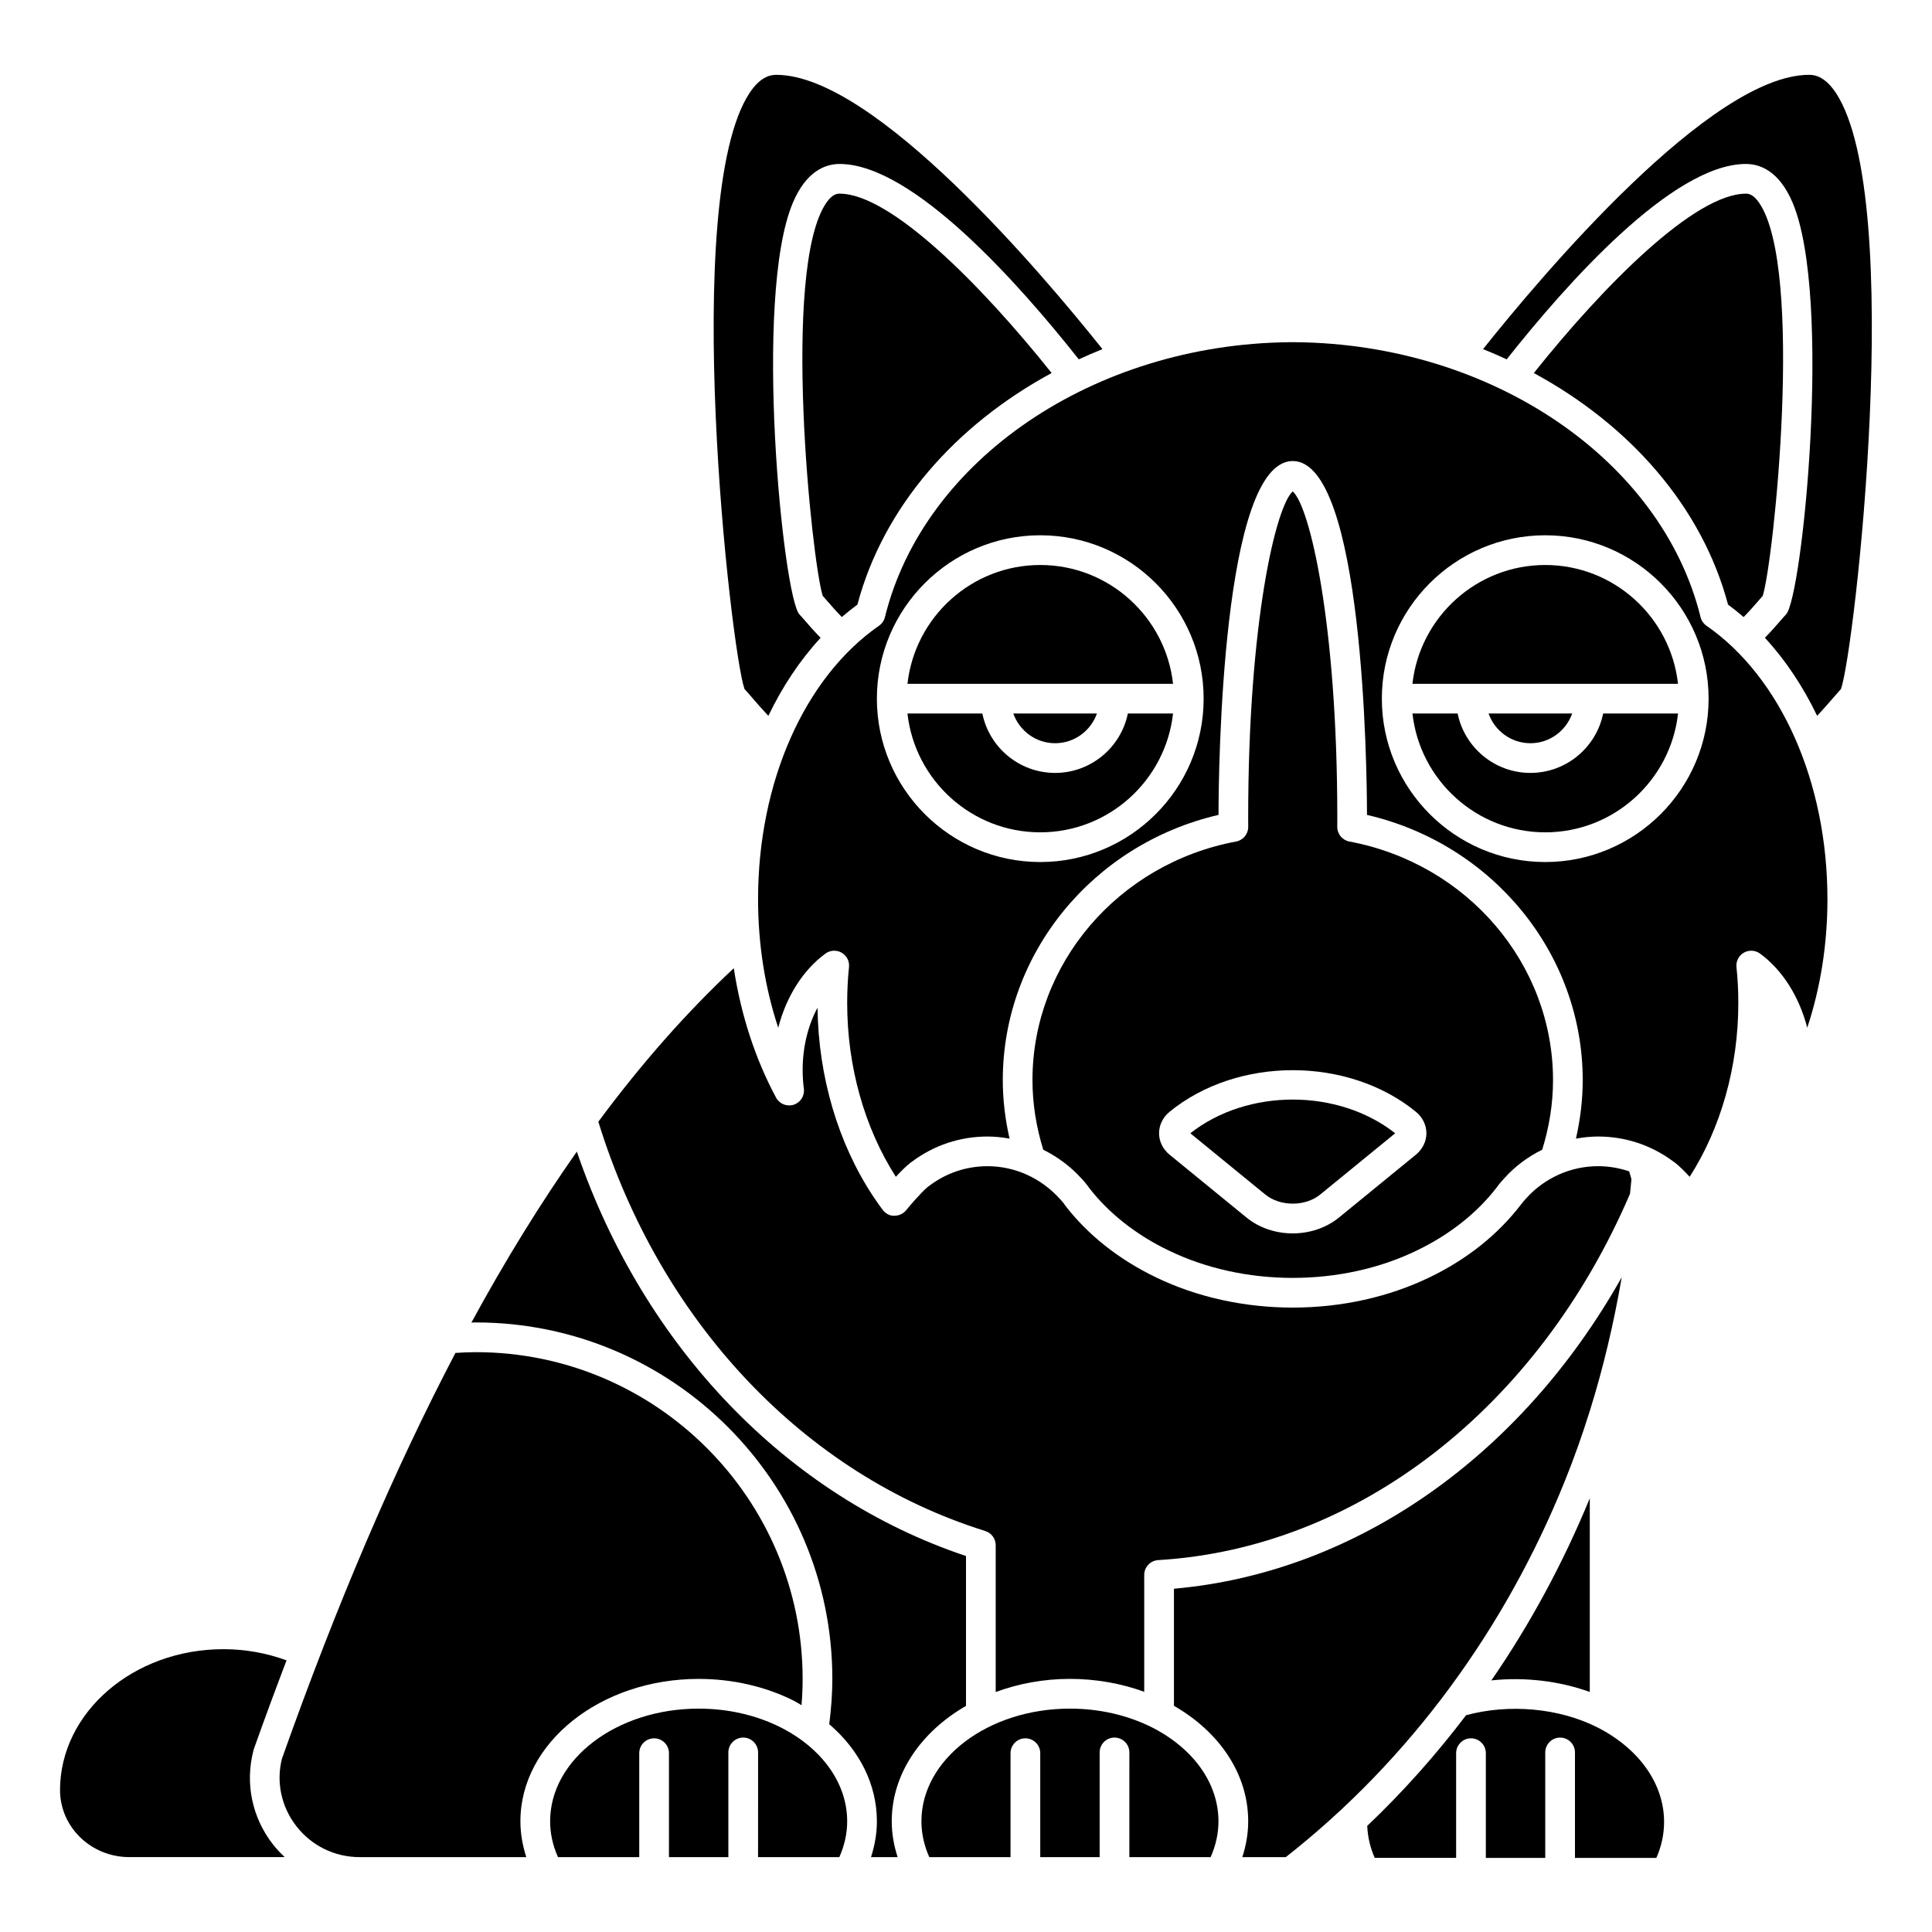
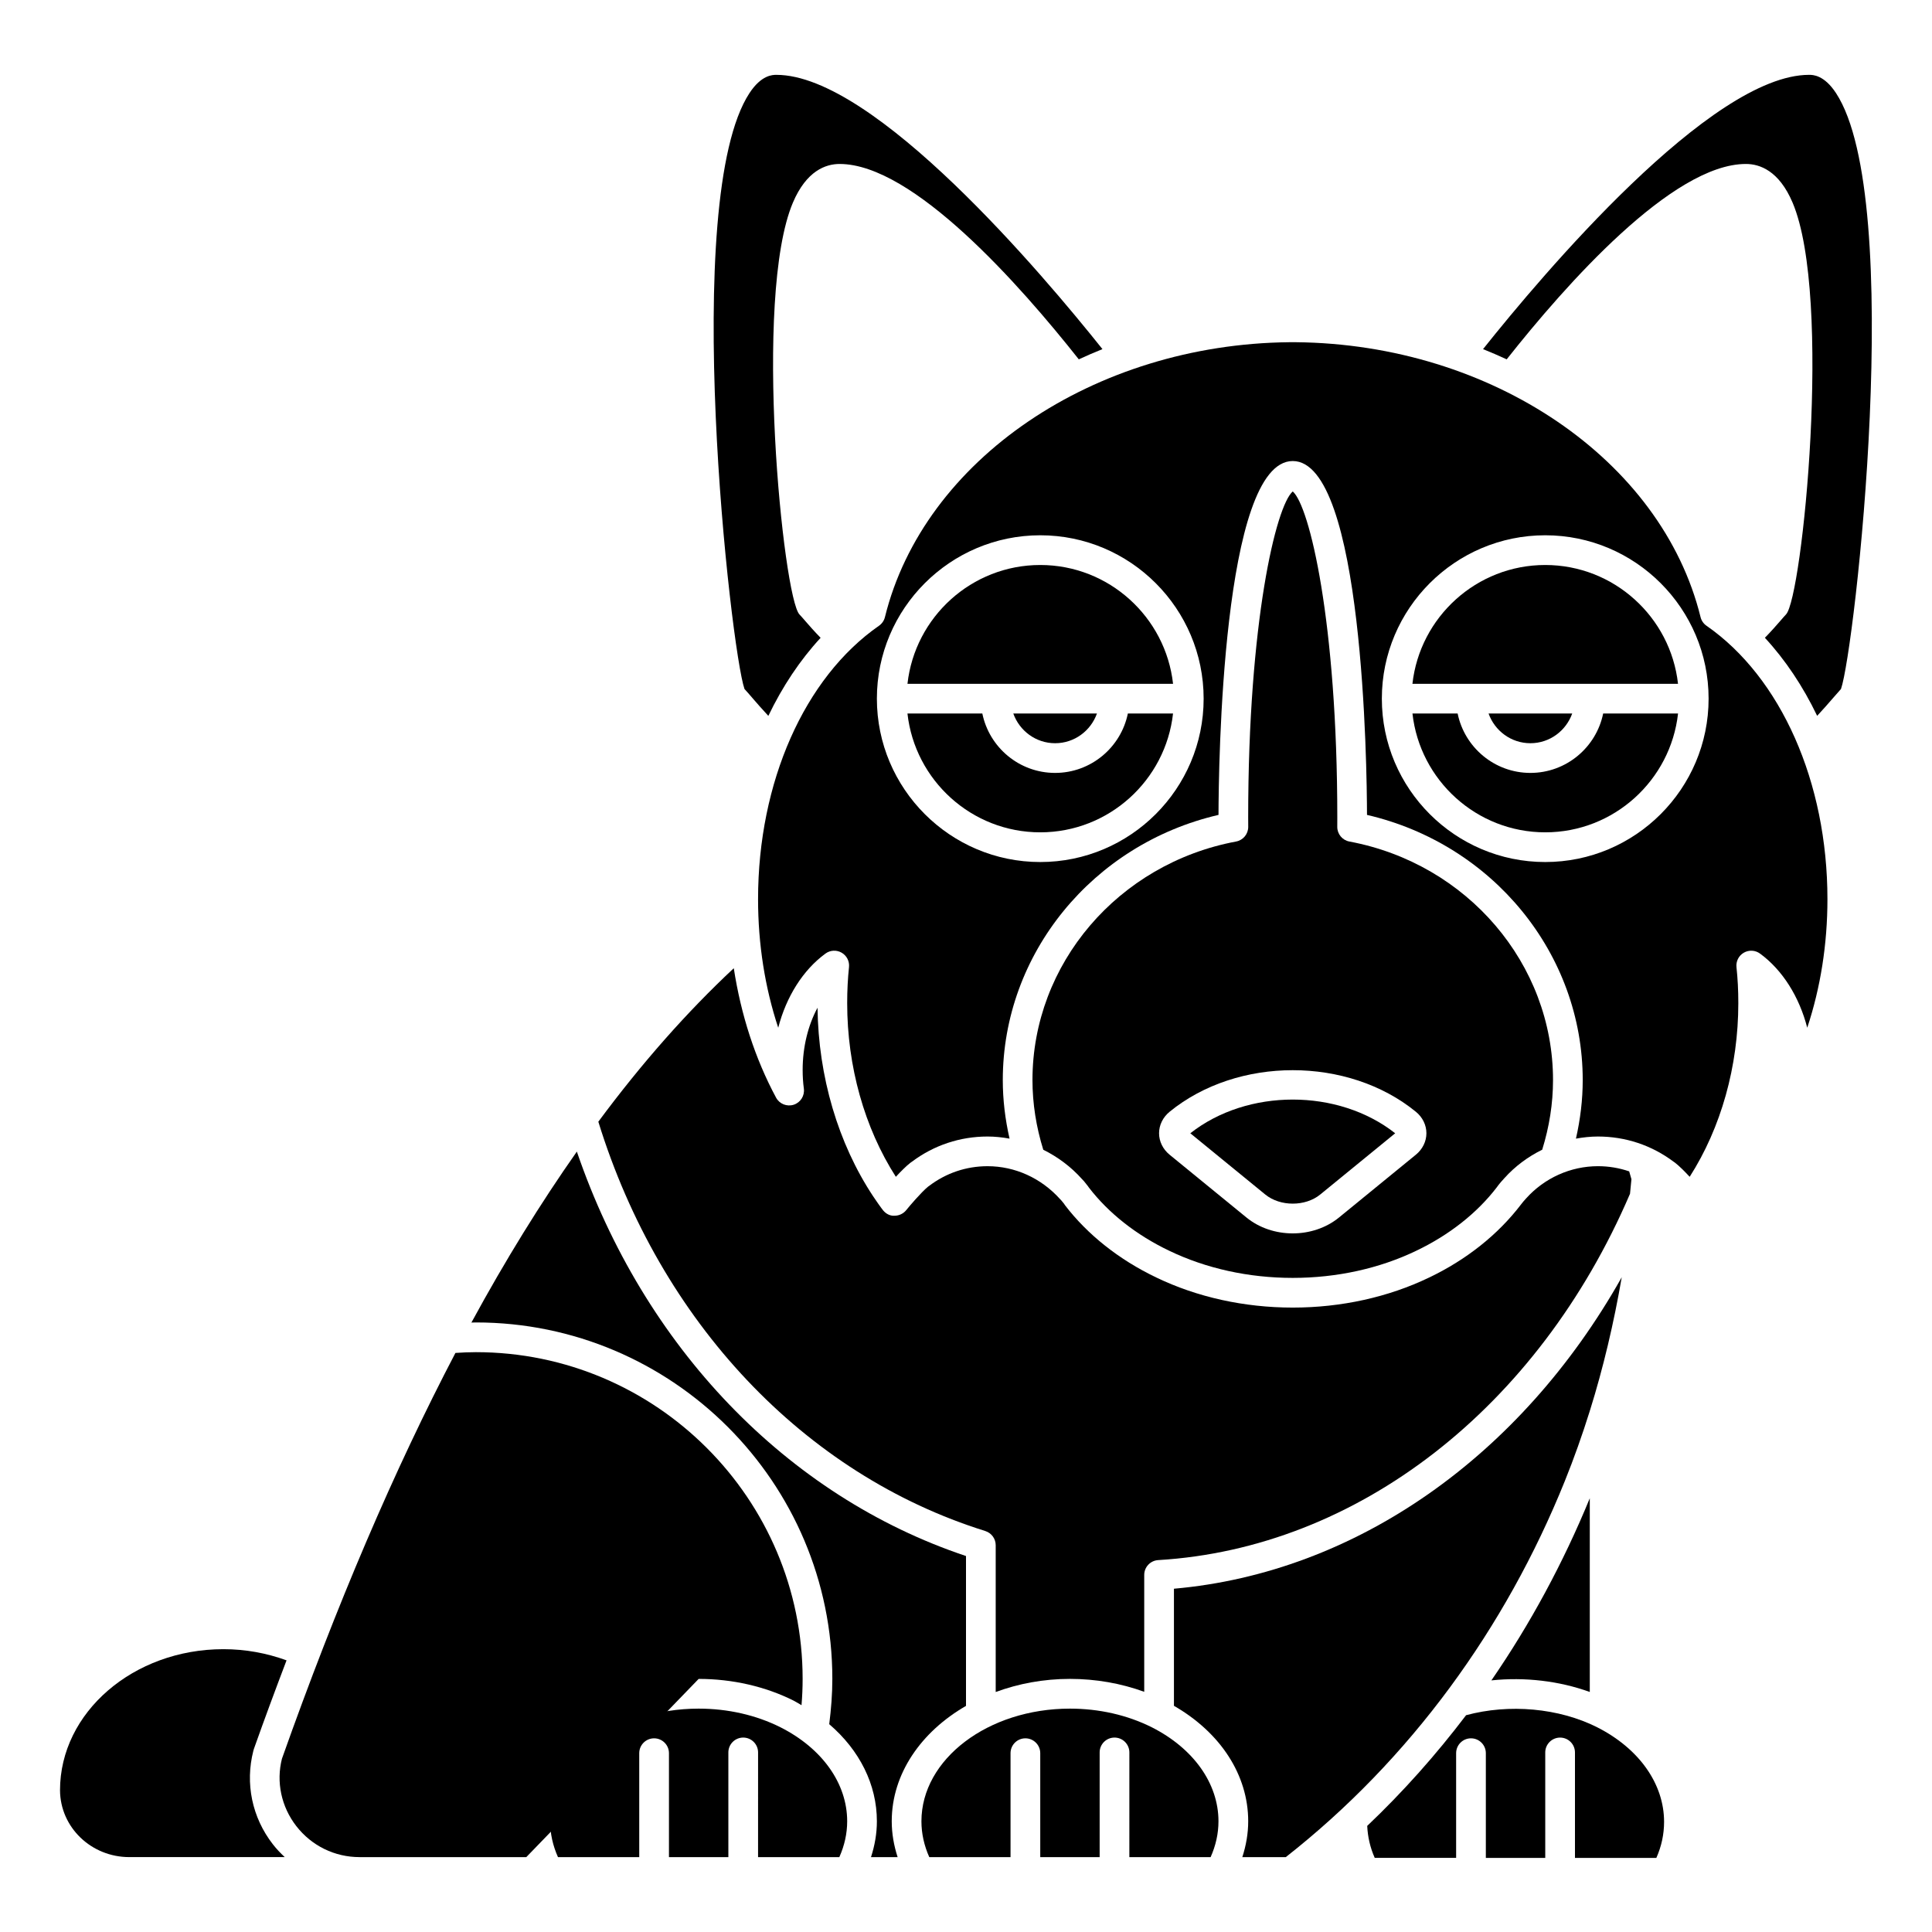
<svg xmlns="http://www.w3.org/2000/svg" fill="#000000" width="800px" height="800px" version="1.1" viewBox="144 144 512 512">
  <g>
    <path d="m350.8 601.73c-6.43-3.219-13.922-4.926-21.652-4.926-21.703 0-39.359 13.395-39.359 29.855 0 3.273 0.723 6.453 2.082 9.504h21.535v-27.551c0-2.172 1.762-3.938 3.938-3.938 2.172 0 3.938 1.762 3.938 3.938v27.551h15.742v-27.75c0-2.172 1.762-3.938 3.938-3.938 2.172 0 3.938 1.762 3.938 3.938l-0.004 27.75h21.535c1.359-3.051 2.082-6.231 2.082-9.504 0-10.02-6.621-19.336-17.711-24.93z" />
    <path d="m400 596.07v-39.707c-47.469-15.852-85.418-55.445-103.13-107.18-9.609 13.684-18.93 28.723-27.941 45.309 0.391-0.004 0.797-0.031 1.184-0.031 52.09 0 94.465 42.379 94.465 94.465 0 4.016-0.32 8.031-0.824 12 8.047 6.891 12.629 16 12.629 25.727 0 3.254-0.562 6.422-1.559 9.504h7.055c-0.996-3.082-1.559-6.25-1.559-9.504 0.004-12.586 7.789-23.723 19.684-30.578z" />
    <path d="m449.2 601.73c-6.434-3.219-13.922-4.926-21.652-4.926-21.703 0-39.359 13.395-39.359 29.855 0 3.273 0.723 6.453 2.082 9.504h21.531v-27.551c0-2.172 1.762-3.938 3.938-3.938 2.172 0 3.938 1.762 3.938 3.938v27.551h15.742v-27.75c0-2.172 1.762-3.938 3.938-3.938 2.172 0 3.938 1.762 3.938 3.938l-0.004 27.75h21.535c1.359-3.051 2.082-6.231 2.082-9.504 0-10.02-6.621-19.336-17.707-24.93z" />
    <path d="m565.31 592.39v-51.336c-7.027 17.102-15.77 33.305-26.074 48.266 8.816-0.926 17.945 0.129 26.074 3.07z" />
-     <path d="m329.15 588.93c8.949 0 17.66 1.996 25.188 5.766 0.727 0.367 1.379 0.805 2.074 1.199 0.191-2.316 0.293-4.641 0.293-6.965 0-47.746-38.844-86.594-86.594-86.594-1.719 0-3.535 0.082-5.418 0.203-16.188 30.926-31.477 66.629-45.977 107.54-1.559 6.137-0.191 12.695 3.801 17.848 4.059 5.231 10.176 8.227 16.781 8.227h44.176c-0.996-3.082-1.559-6.25-1.559-9.504 0.004-20.797 21.191-37.723 47.234-37.723z" />
+     <path d="m329.15 588.93c8.949 0 17.66 1.996 25.188 5.766 0.727 0.367 1.379 0.805 2.074 1.199 0.191-2.316 0.293-4.641 0.293-6.965 0-47.746-38.844-86.594-86.594-86.594-1.719 0-3.535 0.082-5.418 0.203-16.188 30.926-31.477 66.629-45.977 107.54-1.559 6.137-0.191 12.695 3.801 17.848 4.059 5.231 10.176 8.227 16.781 8.227h44.176z" />
    <path d="m528.29 591.12c12.273-16.652 22.504-35.027 30.402-54.617 2.426-6.012 4.633-12.227 6.625-18.594v-0.109h0.035c3.547-11.355 6.344-23.219 8.426-35.316-26.715 47.469-70.492 78.297-118.67 82.543v31.031c12.336 7.094 19.68 18.324 19.68 30.594 0 3.254-0.562 6.422-1.559 9.504h11.516c16.285-12.773 30.934-27.918 43.547-45.035z" />
    <path d="m211.14 607.98c0.031-0.113 0.113-0.422 0.156-0.531 2.848-8.031 5.734-15.797 8.641-23.438-5.289-1.926-10.891-2.961-16.734-2.961-23.871 0-43.297 16.773-43.297 37.391 0.062 9.859 8.297 17.711 18.363 17.711h41.188c-1.117-1.051-2.191-2.164-3.152-3.406-5.508-7.086-7.383-16.113-5.164-24.766z" />
    <path d="m405.11 549.74c1.645 0.516 2.762 2.035 2.762 3.762v38.898c6-2.207 12.648-3.477 19.68-3.477 6.844 0 13.539 1.184 19.68 3.422v-30.973c0-2.082 1.621-3.805 3.699-3.93 52.832-3.148 100.7-40.332 125.04-97.086l0.113-1.145c0.09-0.902 0.18-1.805 0.262-2.707-0.188-0.699-0.395-1.387-0.594-2.078-2.637-0.902-5.414-1.375-8.273-1.375-7.238 0-14.188 3.121-19.07 8.57-0.422 0.438-1.07 1.227-1.297 1.539-6.141 8.051-14.5 14.668-24.344 19.383-10.816 5.219-23.328 7.981-36.172 7.981s-25.355-2.762-36.188-7.984c-9.832-4.707-18.191-11.328-24.168-19.141-0.105-0.137-0.199-0.285-0.289-0.434-0.051-0.062-0.309-0.363-0.355-0.43-0.195-0.27-0.422-0.508-0.664-0.754-5.031-5.602-11.98-8.727-19.219-8.727-5.656 0-11.02 1.816-15.52 5.25-0.078 0.059-0.156 0.113-0.238 0.164-1.828 1.496-5.07 5.312-5.766 6.195-0.727 0.922-1.848 1.488-3.019 1.512-1.219 0.117-2.312-0.461-3.082-1.352-0.465-0.539-2.188-3.004-2.699-3.797-9.285-14.012-14.512-31.73-14.738-49.969-2.516 4.688-3.941 10.434-3.941 16.488 0 1.707 0.102 3.328 0.32 4.957 0.246 1.887-0.883 3.68-2.691 4.262-1.812 0.578-3.773-0.207-4.676-1.883-5.562-10.352-9.312-21.996-11.203-34.293-12.43 11.621-24.387 25.148-35.895 40.676 16.375 53.012 54.562 93.504 102.55 108.47z" />
-     <path d="m366.5 195.32c-0.508 0-1.859 0-3.523 2.426-11.973 17.469-3.852 94.953-0.953 104.15 0.367 0.406 0.797 0.902 1.273 1.457 1.039 1.199 2.344 2.691 3.797 4.172 1.344-1.156 2.715-2.266 4.129-3.301 6.852-25.824 25.949-47.551 51.473-61.371-18.652-23.379-42.68-47.531-56.195-47.531z" />
    <path d="m471.58 367.01c-31.273 5.856-53.965 32.445-53.965 63.223 0 6.223 0.988 12.422 2.863 18.461 3.797 1.883 7.269 4.449 10.168 7.676 0.398 0.387 0.879 0.934 1.312 1.531 0.168 0.191 0.422 0.516 0.645 0.859 5.219 6.769 12.547 12.539 21.215 16.684 9.777 4.719 21.109 7.211 32.77 7.211 11.664 0 22.996-2.492 32.766-7.207 8.703-4.164 16.051-9.953 21.273-16.75 0.582-0.848 1.711-2.137 2.059-2.481 2.82-3.148 6.246-5.672 10.012-7.531 1.875-6.031 2.867-12.227 2.867-18.449 0-30.781-22.699-57.367-53.965-63.223-1.871-0.352-3.219-1.984-3.211-3.887l0.008-2.492c0-51.895-7.379-82.578-11.809-86.398-4.426 3.824-11.809 34.504-11.809 86.398l0.012 2.488c0.008 1.902-1.34 3.535-3.211 3.887zm47.652 71.629c1.766 1.445 2.781 3.516 2.781 5.68 0 2.164-1.016 4.234-2.781 5.68l-20.383 16.652c-3.441 2.805-7.848 4.211-12.262 4.211-4.414 0-8.82-1.402-12.262-4.211l-20.383-16.652c-1.762-1.441-2.777-3.512-2.777-5.68 0-2.164 1.016-4.234 2.781-5.68 17.996-14.699 47.285-14.707 65.285 0z" />
    <path d="m493.87 460.56 19.867-16.23c-15.117-11.91-39.172-11.91-54.293 0l19.867 16.23c3.953 3.223 10.621 3.223 14.559 0z" />
    <path d="m343.46 329.05c1.16 1.344 2.582 2.973 4.16 4.664 3.746-7.801 8.402-14.793 13.852-20.688-1.637-1.668-3.066-3.297-4.125-4.523-0.598-0.691-1.094-1.266-1.473-1.656-4.332-4.481-12.359-84.113-1.746-109.15 3.594-8.461 8.715-10.242 12.375-10.242 19.469 0 47.75 31.992 63.387 51.777 2.059-0.953 4.144-1.863 6.269-2.711-15.742-19.746-60.375-72.684-86.402-72.684-0.98 0-3.969 0-7.137 4.832-18.465 28.16-4.953 147.66-1.32 157.93 0.598 0.645 1.324 1.48 2.16 2.449z" />
    <path d="m560.65 333.09h-22.164c1.629 4.57 5.961 7.871 11.082 7.871 5.125 0 9.449-3.301 11.082-7.871z" />
    <path d="m549.57 348.83c-9.5 0-17.453-6.773-19.281-15.742h-11.973c1.969 17.684 16.992 31.488 35.191 31.488 18.199 0 33.223-13.805 35.191-31.488h-19.844c-1.832 8.965-9.781 15.742-19.285 15.742z" />
    <path d="m553.5 293.73c-18.199 0-33.223 13.805-35.191 31.488h70.383c-1.969-17.684-16.992-31.488-35.191-31.488z" />
    <path d="m630.56 168.67c-3.168-4.836-6.156-4.836-7.137-4.836-26.023 0-70.668 52.941-86.402 72.688 2.125 0.852 4.211 1.758 6.269 2.707 15.633-19.781 43.918-51.777 63.391-51.777 3.664 0 8.781 1.777 12.371 10.242 10.613 25.035 2.586 104.67-1.742 109.14-0.379 0.395-0.875 0.969-1.473 1.66-1.059 1.223-2.488 2.856-4.125 4.523 5.449 5.894 10.105 12.887 13.852 20.688 1.578-1.691 3-3.32 4.16-4.664 0.84-0.973 1.562-1.805 2.156-2.453 3.633-10.262 17.145-129.77-1.32-157.92z" />
    <path d="m596.24 309.83c-0.789-0.547-1.348-1.363-1.574-2.289-10.273-41.691-55.367-72.332-107.21-72.852h-1.77c-51.805 0.52-96.898 31.16-107.17 72.852-0.227 0.93-0.789 1.742-1.574 2.289-19.77 13.738-32.047 41.496-32.047 72.457 0 11.922 1.828 23.461 5.344 34.074 2.121-8.199 6.531-15.277 12.52-19.656 1.254-0.922 2.941-1.012 4.289-0.23 1.352 0.781 2.113 2.281 1.945 3.832-0.32 3.035-0.48 6.152-0.48 9.535 0 16.75 4.574 33.047 12.898 46.023 1.305-1.41 2.731-2.856 3.902-3.754 0.105-0.082 0.219-0.16 0.336-0.23 5.832-4.379 12.766-6.691 20.066-6.691 1.969 0 3.914 0.215 5.828 0.559-1.164-5.109-1.793-10.301-1.793-15.508 0-33.496 23.848-62.559 57.168-70.285 0.023-12.434 0.938-93.777 19.672-93.777s19.648 81.344 19.68 93.777c33.316 7.731 57.168 36.793 57.168 70.285 0 5.211-0.633 10.398-1.797 15.508 1.918-0.344 3.863-0.559 5.836-0.559 7.297 0 14.23 2.309 20.066 6.691 0.113 0.07 0.227 0.148 0.336 0.23 1.164 0.902 2.598 2.348 3.902 3.754 8.328-13.02 12.891-29.297 12.891-46.023 0-3.383-0.16-6.5-0.488-9.535-0.164-1.551 0.594-3.051 1.945-3.832 1.355-0.777 3.035-0.684 4.289 0.23 5.992 4.379 10.402 11.457 12.52 19.656 3.523-10.609 5.352-22.152 5.352-34.074 0-30.961-12.277-58.719-32.047-72.457zm-176.56 62.617c-23.871 0-43.297-19.426-43.297-43.297 0-23.871 19.426-43.297 43.297-43.297 23.871 0 43.297 19.426 43.297 43.297 0 23.875-19.426 43.297-43.297 43.297zm133.82 0c-23.871 0-43.297-19.426-43.297-43.297 0-23.871 19.426-43.297 43.297-43.297s43.297 19.426 43.297 43.297c0 23.875-19.426 43.297-43.297 43.297z" />
-     <path d="m601.95 304.23c1.418 1.035 2.785 2.141 4.129 3.301 1.457-1.48 2.758-2.973 3.797-4.172 0.48-0.559 0.91-1.051 1.273-1.457 2.902-9.199 11.02-86.68-0.953-104.15-1.66-2.426-3.008-2.426-3.516-2.426-13.512 0-37.547 24.152-56.203 47.535 25.523 13.82 44.617 35.547 51.473 61.367z" />
    <path d="m434.7 333.09h-22.164c1.629 4.57 5.961 7.871 11.082 7.871 5.125 0 9.453-3.301 11.082-7.871z" />
    <path d="m423.61 348.83c-9.5 0-17.453-6.773-19.281-15.742h-19.844c1.969 17.684 16.992 31.488 35.191 31.488 18.199 0 33.223-13.805 35.191-31.488h-11.973c-1.832 8.965-9.781 15.742-19.285 15.742z" />
    <path d="m419.68 293.73c-18.199 0-33.223 13.805-35.191 31.488h70.383c-1.969-17.684-16.992-31.488-35.191-31.488z" />
    <path d="m567.28 601.75c-10.18-5.125-23.332-6.285-34.754-3.203-8.004 10.551-16.758 20.367-26.199 29.332 0.133 2.91 0.781 5.754 1.992 8.477h21.57v-27.746c0-2.172 1.762-3.938 3.938-3.938 2.172 0 3.938 1.762 3.938 3.938v27.75h15.742v-27.945c0-2.172 1.762-3.938 3.938-3.938 2.172 0 3.938 1.762 3.938 3.938v27.945h21.57c1.359-3.062 2.047-6.269 2.047-9.562-0.004-10.066-6.629-19.43-17.719-25.047z" />
  </g>
</svg>